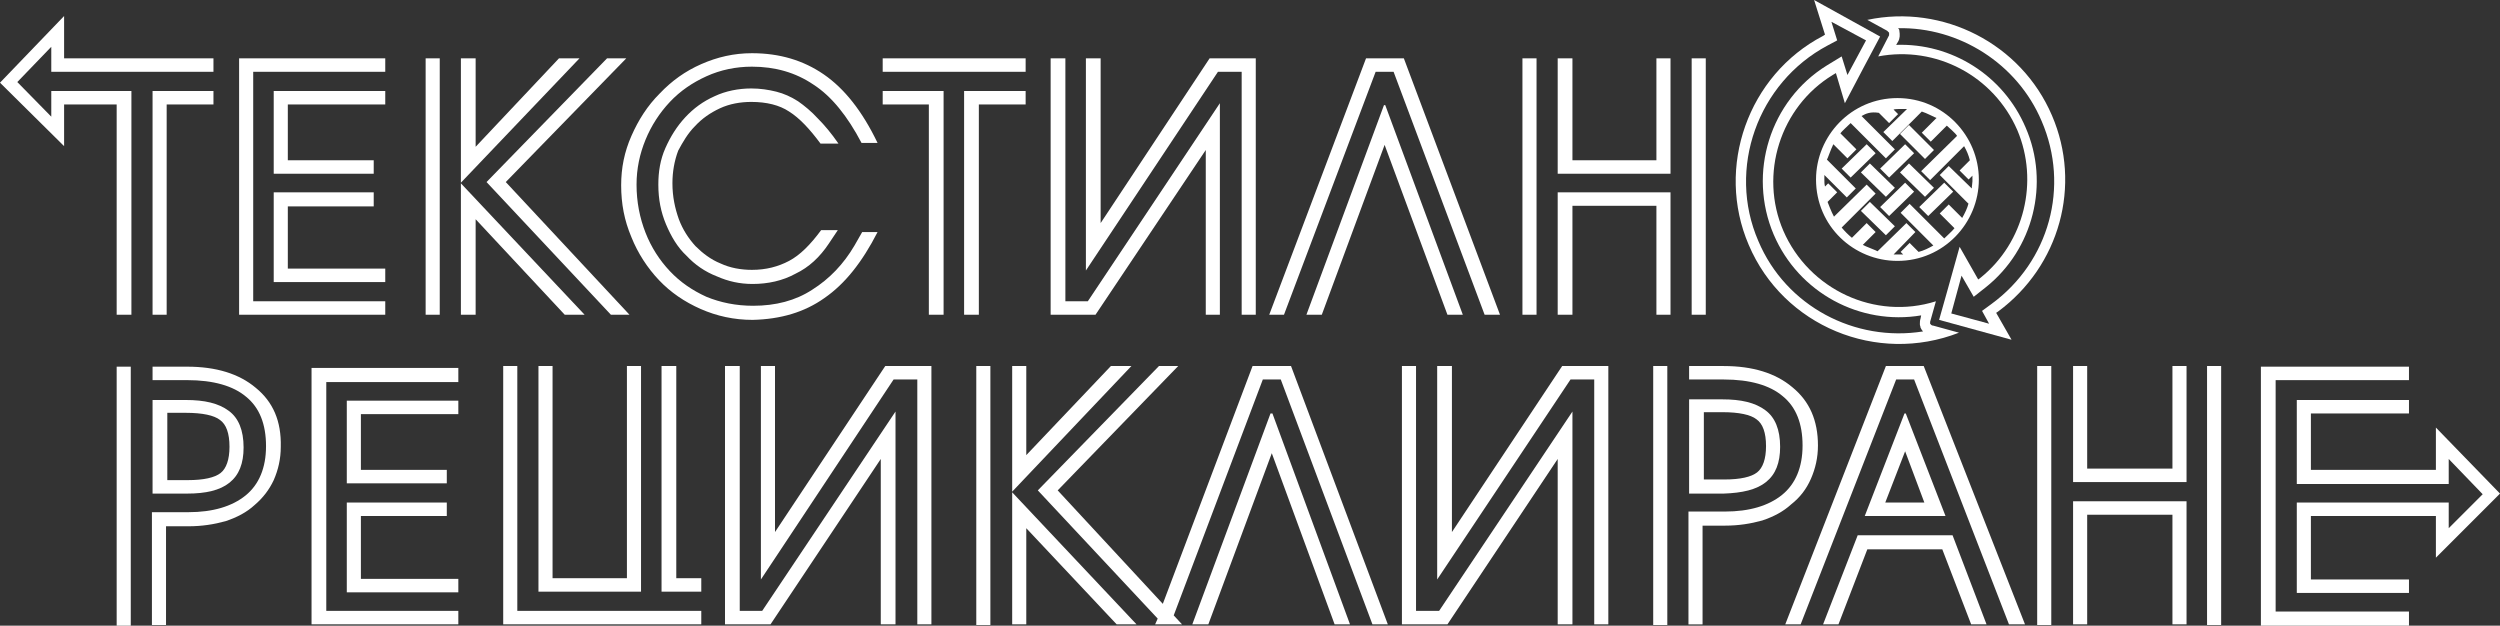
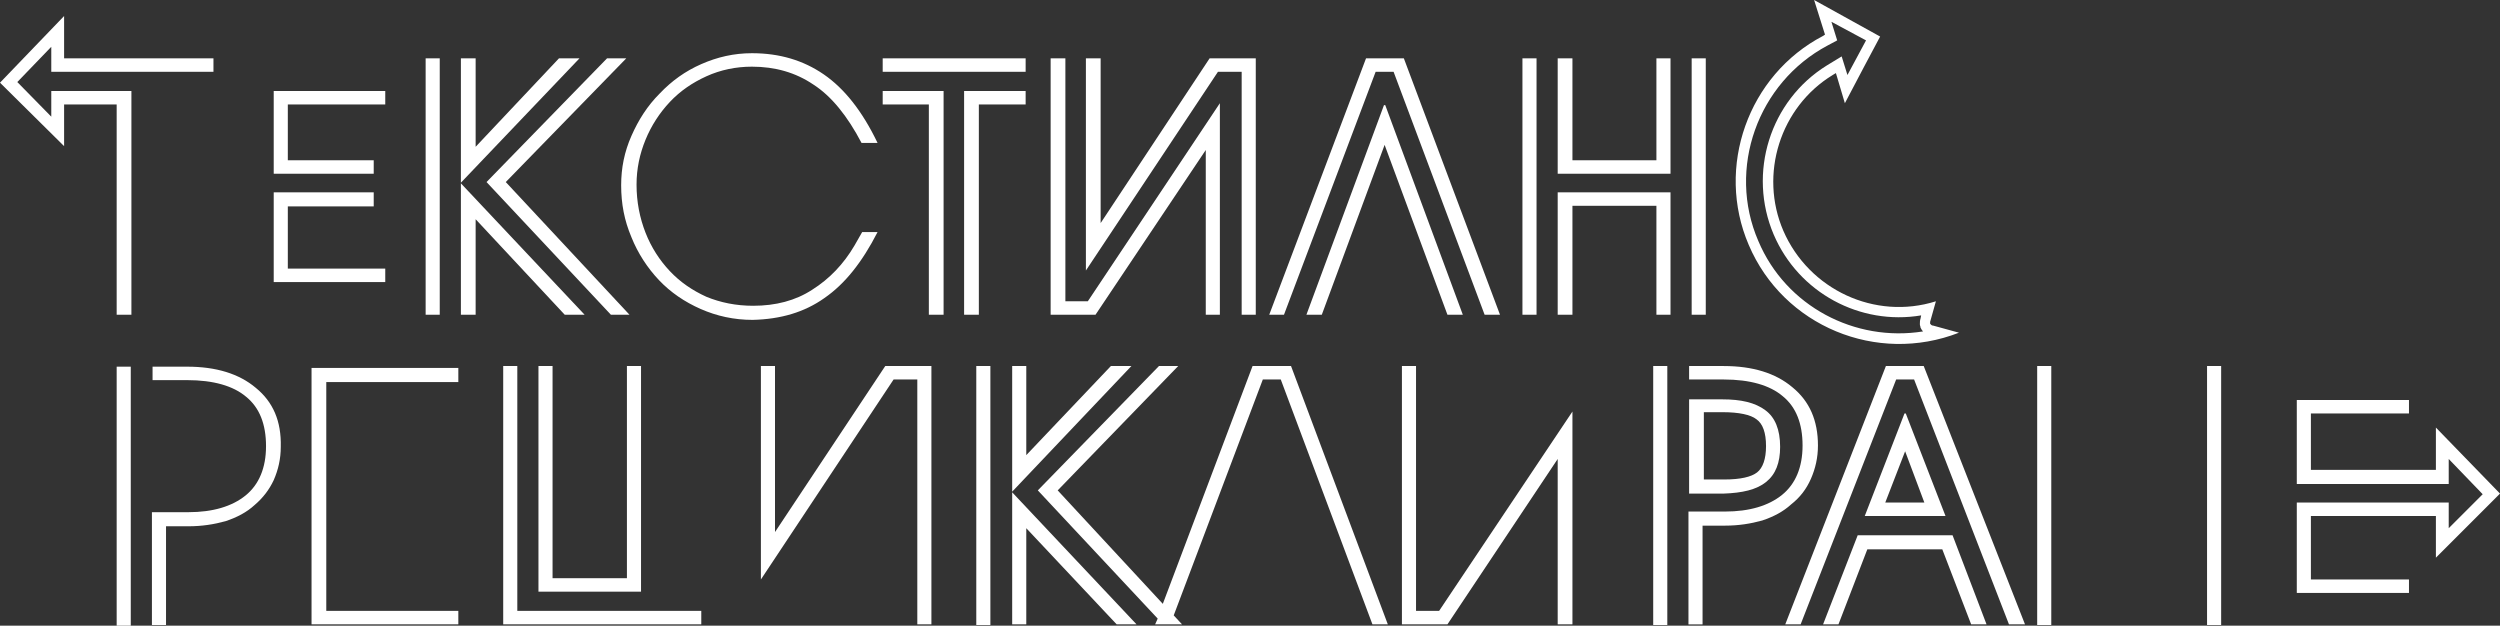
<svg xmlns="http://www.w3.org/2000/svg" id="Layer_1" width="390" height="97.6" x="0" y="0" enable-background="new 0 0 390 97.6" version="1.1" viewBox="0 0 390 97.6" xml:space="preserve">
  <rect x="0" y="0" width="390" height="97.6" fill="#333333" stroke="none" />
  <style>
        .st2{fill:#fff}
    </style>
  <path d="M301.1 50.5v-.1-.2l.9-3.2c-9.5 3-19.8-1.8-23.8-11-3.8-8.8-.5-19.3 7.7-24.3l.5-.3 1.4 4.7 3-5.7 2.5-4.7L283 0l1.7 5.4-.3.2c-11.7 6.1-16.8 20.5-11.6 32.6 5.4 12.7 20 18.7 32.8 13.7l-4-1.1c-.3 0-.4-.2-.5-.3zm-26.8-12.9c-4.9-11.3-.1-24.7 10.8-30.5l1.5-.8-.9-2.9 5.4 2.9-2.9 5.4-.9-2.9-2.3 1.4c-8.9 5.5-12.4 16.8-8.3 26.4 3.9 9.1 13.5 14.2 23 12.6l-.1.5c-.1.3-.1.6-.1.8v.1c0 .2.1.3.1.5.1.2.2.4.4.6-10.6 1.7-21.4-3.9-25.7-14.1z" class="st2" />
-   <path d="M320.1 18c-4.8-11.2-17-17.4-28.8-14.9l3.1 1.7.3.3v.4L293 8.8c9-1.7 18 3 21.7 11.5 3.4 8 1.1 17.5-5.7 23l-.4.3-2.9-5.1-1.9 6.8-1.3 4.6 11.3 3.1-2.4-4.2.3-.2c9.6-7.1 13.1-19.7 8.4-30.6zm-9.4 29.4l-1.5 1.1 1.1 2-5.9-1.6L306 43l1.9 3.3 1.9-1.5c7.4-5.9 10-16.2 6.2-24.9-3.5-8.2-11.6-13.2-20.2-12.9l.3-.5c.3-.5.3-1.1.2-1.7 0-.2-.1-.3-.2-.4 9.5-.2 18.6 5.5 22.4 14.5 4.4 10.2 1.2 21.9-7.8 28.5z" class="st2" />
-   <path fill="#FFFFFF" fill-rule="evenodd" d="M290.4 18.1l5.2 5.2-1.4 1.4-5.5-5.5c-.2.2-1.5 1.4-1.6 1.6l2.5 2.5-1.4 1.4-2.2-2.2c-.4.8-.9 2.3-1 2.4l4.5 4.5-1.4 1.4-3.5-3.5v.7c0 .4 0 .7.1 1.1l.5-.5 1.4 1.4-1.5 1.5s.6 1.6 1 2.3l5.1-5 1.4 1.4-5.3 5.3c.5.6 1 1.1 1.6 1.6l2.3-2.3 1.4 1.4-2 2c.3.2 2.2.9 2.3 1l4.5-4.4 1.4 1.4-3.4 3.5h1.5l-.4-.4 1.4-1.4 1.4 1.4c.8-.2 1.6-.6 2.3-1l-5.1-5.1 1.4-1.4 5.4 5.4c.2-.2 1.4-1.3 1.6-1.6l-2.3-2.3 1.4-1.4 2.1 2.1c.4-.7.8-1.5 1-2.3v.1l-4.5-4.5 1.4-1.4 3.6 3.5c0-.4.1-.8.1-1.1v-.9l-.6.6-1.4-1.4 1.6-1.6c-.2-.8-.5-1.5-.9-2.2l-5.3 5.3-1.4-1.4 5.6-5.5c-.2-.4-1.4-1.4-1.6-1.6l-2.5 2.5-1.4-1.4 2.3-2.3c-.1 0-1.6-.8-2.3-1l-4.6 4.6-1.4-1.4 3.7-3.6h-1c-.1 0-1 0-1.1.1l.7.7-1.4 1.4-1.6-1.6c-1.3-.2-2 .1-2.7.5zm5.6-2.8c7.2 0 12.7 5.9 12.7 12.7 0 6.8-5.5 12.7-12.7 12.7-6.8 0-12.7-5.4-12.7-12.7 0-6.8 5.5-12.7 12.7-12.7zm1.8 10.2l3.9 3.8-1.4 1.4-3.9-3.8 1.4-1.4zm-6.1 6l3.9 3.8-1.4 1.4-3.9-3.8 1.4-1.4zm0-6l3.9 3.8-1.4 1.4-3.9-3.8 1.4-1.4zm5.5-3l-3.9 3.8 1.4 1.4 3.9-3.8-1.4-1.4zm.6-3l3.9 3.9-1.4 1.4-3.9-3.9 1.4-1.4zm-6.6 3l-3.9 3.8 1.4 1.4 3.9-3.8-1.4-1.4zm6 6l-3.9 3.8 1.4 1.4 3.9-3.8-1.4-1.4zm6.1 0l-3.9 3.8 1.4 1.4 3.9-3.8-1.4-1.4z" clip-rule="evenodd" />
  <g>
    <path d="M60.1 16.3L60.1 14.2 42.7 14.2 42.7 27.1 58.3 27.1 58.3 25 44.9 25 44.9 16.3zM58.3 32.2L58.3 30 42.7 30 42.7 44 60.1 44 60.1 41.9 44.9 41.9 44.9 32.2zM18.2 57.2H20.4V97.6H18.2zM48.6 97.4L71.5 97.4 71.5 95.3 50.9 95.3 50.9 59.6 71.5 59.6 71.5 57.4 48.6 57.4z" class="st2" />
-     <path d="M56.3 80.5L69.7 80.5 69.7 78.4 54.1 78.4 54.1 92.4 71.5 92.4 71.5 90.3 56.3 90.3zM54.1 75.4L69.7 75.4 69.7 73.3 56.3 73.3 56.3 64.6 71.5 64.6 71.5 62.5 54.1 62.5zM26 16.3L33.3 16.3 33.3 14.2 23.8 14.2 23.8 49.1 26 49.1zM35.8 75.3c1.5-1.2 2.2-3 2.2-5.5 0-2.7-.8-4.6-2.3-5.7-1.6-1.2-3.8-1.7-6.7-1.7h-5.2V77h5.4c2.9 0 5.1-.5 6.6-1.7zm-9.7-10.9H29c2.6 0 4.4.4 5.3 1.1 1 .7 1.5 2.1 1.5 4.2 0 2-.5 3.4-1.4 4.1-.9.7-2.6 1.1-5.1 1.1h-3.2V64.4zM60.1 47L39.5 47 39.5 11.2 60.1 11.2 60.1 9.1 37.3 9.1 37.3 49.1 60.1 49.1z" class="st2" />
    <path d="M39.9 60.5c-2.6-2.2-6.2-3.3-10.7-3.3h-5.4v2.1h5.4c4.1 0 7.2.9 9.2 2.6 2.1 1.7 3.1 4.3 3.1 7.7 0 3.4-1.1 6-3.2 7.7-2.1 1.7-5.1 2.6-8.9 2.6h-5.7v17.6h2.2V82.1h3.5c2.1 0 4-.3 5.8-.8 1.8-.6 3.3-1.4 4.5-2.5 1.3-1.1 2.3-2.4 3-3.9.7-1.6 1.1-3.3 1.1-5.2.1-4-1.2-7-3.9-9.2zM214.6 11.2L217.4 11.2 231.6 49.1 234 49.1 219 9.1 213.1 9.1 198 49.1 200.3 49.1zM237.5 9.1H239.7V49.1H237.5zM193.7 11.2L193.7 49.1 195.9 49.1 195.9 9.1 188.7 9.1 171.7 34.8 171.7 9.1 169.4 9.1 169.4 42.2 190 11.2z" class="st2" />
    <path d="M215.9 16.4L203.8 49.1 206.2 49.1 216 22.6 225.8 49.1 228.2 49.1 216.1 16.4zM263.9 9.1H266.1V49.1H263.9zM275.5 75.2c1.5-1.2 2.2-3 2.2-5.5 0-2.7-.8-4.6-2.3-5.7-1.6-1.2-3.8-1.7-6.7-1.7h-5.2V77h5.4c2.9-.1 5.1-.6 6.6-1.8zm-9.7-10.9h2.9c2.6 0 4.4.4 5.3 1.1 1 .7 1.5 2.1 1.5 4.2 0 2-.5 3.4-1.4 4.1-.9.7-2.6 1.1-5.1 1.1h-3.2V64.3zM87.2 9.1L74.2 22.9 74.2 9.1 71.9 9.1 71.9 28.5 90.4 9.1zM84 57.1L84 92.3 100 92.3 100 57.1 97.8 57.1 97.8 90.2 86.2 90.2 86.2 57.1zM66.4 9.1H68.6V49.1H66.4zM95.3 49.1L98.2 49.1 78.9 28.4 97.7 9.1 94.7 9.1 75.9 28.4zM188.1 23.4L188.1 49.1 190.3 49.1 190.3 16.1 169.7 47 166.2 47 166.2 9.1 163.9 9.1 163.9 49.1 170.9 49.1zM137.7 9.1H160V11.2H137.7zM157.9 57.1L157.9 76.7 176.5 57.1 173.3 57.1 160.1 71 160.1 57.1zM8.1 11.2L33.3 11.2 33.3 9.1 10 9.1 10 2.5 0 12.9 10 22.8 10 16.3 10 16.3 18.2 16.3 18.2 49.1 20.5 49.1 20.5 14.2 8.1 14.2 8 14.2 8 18.2 2.7 12.8 8 7.3 8 11.2zM289.8 83.5L284.4 97.4 286.8 97.4 291.3 85.7 303 85.7 307.5 97.4 309.9 97.4 304.6 83.5z" class="st2" />
    <path d="M282.5 74.7c.7-1.6 1.1-3.3 1.1-5.2 0-3.9-1.3-6.9-4-9.1-2.6-2.2-6.2-3.3-10.7-3.3h-5.4v2.1h5.4c4.1 0 7.2.9 9.2 2.6 2.1 1.7 3.1 4.3 3.1 7.7 0 3.4-1.1 6-3.2 7.7-2.1 1.7-5.1 2.6-8.9 2.6h-5.7v17.6h2.2V82h3.5c2.1 0 4-.3 5.8-.8 1.8-.6 3.3-1.4 4.5-2.5 1.4-1.1 2.4-2.4 3.1-4zM297.1 64.5l-6.2 16h12.6l-6.2-16h-.2zm-3 13.9l3.1-8 3 8h-6.1zM243 49.1L245.3 49.1 245.3 32.1 258.4 32.1 258.4 49.1 260.6 49.1 260.6 30 243 30zM257.9 57.1H260.1V97.5H257.9zM258.4 25L245.3 25 245.3 9.1 243 9.1 243 27.1 260.6 27.1 260.6 9.1 258.4 9.1z" class="st2" />
    <path d="M294.2 57.1L278.5 97.4 280.9 97.4 295.8 59.2 298.6 59.2 313.4 97.4 315.9 97.4 300.1 57.1zM91.2 49.1L71.9 28.6 71.9 49.1 74.2 49.1 74.2 34.2 88.1 49.1zM317.8 57.1H320V97.5H317.8zM390 77l-10-10.3v6.6h-19.5v-8.8h15.3v-2.1h-17.5v13.1H382v-3.9l5.3 5.5-5.3 5.3v-4h-23.7v14.1h17.5v-2.1h-15.3v-9.9H380V87l10-10zM344.3 57.1H346.5V97.5H344.3z" class="st2" />
-     <path d="M355 59.3L375.8 59.3 375.8 57.2 352.7 57.2 352.7 97.6 375.8 97.6 375.8 95.4 355 95.4zM323.4 97.4L325.6 97.4 325.6 80.3 338.9 80.3 338.9 97.4 341.1 97.4 341.1 78.2 323.4 78.2zM226.5 83L226.5 57.1 224.2 57.1 224.2 90.4 245 59.2 248.7 59.2 248.7 97.4 250.9 97.4 250.9 57.1 243.7 57.1zM338.9 73.1L325.6 73.1 325.6 57.1 323.4 57.1 323.4 75.2 341.1 75.2 341.1 57.1 338.9 57.1zM108.4 19.7c1.1-1.2 2.4-2.1 3.9-2.8 1.5-.7 3.2-1 4.9-1 2.4 0 4.4.5 5.9 1.5 1.6 1 3.2 2.7 4.9 5h2.8c-1.1-1.6-2.2-2.9-3.2-3.9-1-1.1-2.1-2-3.1-2.7-1.1-.7-2.2-1.2-3.4-1.5-1.2-.3-2.5-.5-3.9-.5-2 0-4 .4-5.7 1.2-1.8.8-3.3 1.9-4.6 3.3-1.3 1.4-2.3 3-3.1 4.8-.8 1.8-1.1 3.7-1.1 5.7 0 2.3.4 4.3 1.2 6.2.8 1.9 1.8 3.6 3.2 4.9 1.3 1.4 2.9 2.5 4.7 3.2 1.8.8 3.6 1.2 5.6 1.2 2.4 0 4.7-.5 6.7-1.6 2.1-1 3.8-2.6 5.2-4.7l1.4-2.1h-2.6c-1.7 2.3-3.3 3.9-5 4.8-1.7.9-3.6 1.4-5.8 1.4-1.7 0-3.4-.3-4.9-1-1.5-.6-2.8-1.6-3.9-2.7-1.1-1.2-2-2.6-2.6-4.2-.6-1.7-1-3.5-1-5.6 0-1.8.3-3.5.9-5.1.7-1.3 1.5-2.7 2.6-3.8z" class="st2" />
    <path d="M128.6 46.5c3.2-2.2 5.9-5.6 8.3-10.3h-2.4l-1.2 2.1c-1.7 2.9-3.9 5.2-6.6 6.9-2.6 1.7-5.7 2.5-9.2 2.5-2.7 0-5.1-.5-7.3-1.4-2.2-1-4.1-2.3-5.7-4-1.6-1.7-2.9-3.7-3.8-6-.9-2.3-1.4-4.8-1.4-7.5 0-2.5.5-4.8 1.4-7 .9-2.2 2.2-4.2 3.8-5.9 1.6-1.7 3.5-3 5.7-4s4.6-1.5 7.1-1.5c3.6 0 6.8.9 9.6 2.8 2.8 1.8 5.3 4.9 7.5 9.1h2.5c-2.4-5-5.2-8.5-8.4-10.7-3.2-2.2-6.9-3.3-11.2-3.3-2.8 0-5.4.6-7.9 1.7s-4.6 2.6-6.5 4.6c-1.9 1.9-3.3 4.1-4.4 6.6-1.1 2.5-1.6 5-1.6 7.7 0 2.9.5 5.5 1.6 8.1 1 2.5 2.5 4.8 4.3 6.7 1.8 1.9 4 3.4 6.5 4.5s5.2 1.7 8.1 1.7c4.4-.1 8.1-1.2 11.2-3.4zM120.9 83L120.9 57.1 118.7 57.1 118.7 90.4 139.4 59.2 143.1 59.2 143.1 97.4 145.3 97.4 145.3 57.1 138.1 57.1zM220.9 95.3L220.9 57.1 218.7 57.1 218.7 97.4 225.8 97.4 243 71.6 243 97.4 245.3 97.4 245.3 64.2 224.5 95.3zM80.7 57.1L78.5 57.1 78.5 97.4 109.4 97.4 109.4 95.3 80.7 95.3z" class="st2" />
-     <path d="M105.5 57.1L103.2 57.1 103.2 92.3 109.4 92.3 109.4 90.2 105.5 90.2zM115.4 95.3L115.4 57.1 113.1 57.1 113.1 97.4 120.2 97.4 137.4 71.6 137.4 97.4 139.7 97.4 139.7 64.2 118.9 95.3zM198.2 64.5L186 97.4 188.5 97.4 198.4 70.7 208.2 97.4 210.6 97.4 198.5 64.5z" class="st2" />
    <path d="M195.4 57.1L181.4 94.2 165 76.5 183.8 57.1 180.8 57.1 161.9 76.5 180.6 96.5 180.2 97.4 181.5 97.4 182.5 97.4 184.4 97.4 183.1 96 197 59.2 199.8 59.2 214.1 97.4 216.5 97.4 201.4 57.1zM157.9 97.4L160.1 97.4 160.1 82.4 174.2 97.4 177.3 97.4 157.9 76.8zM152.7 16.3L160 16.3 160 14.2 150.4 14.2 150.4 49.1 152.7 49.1zM152.3 57.1H154.5V97.5H152.3zM137.7 16.3L144.9 16.3 144.9 49.1 147.2 49.1 147.2 14.2 137.7 14.2z" class="st2" />
  </g>
</svg>